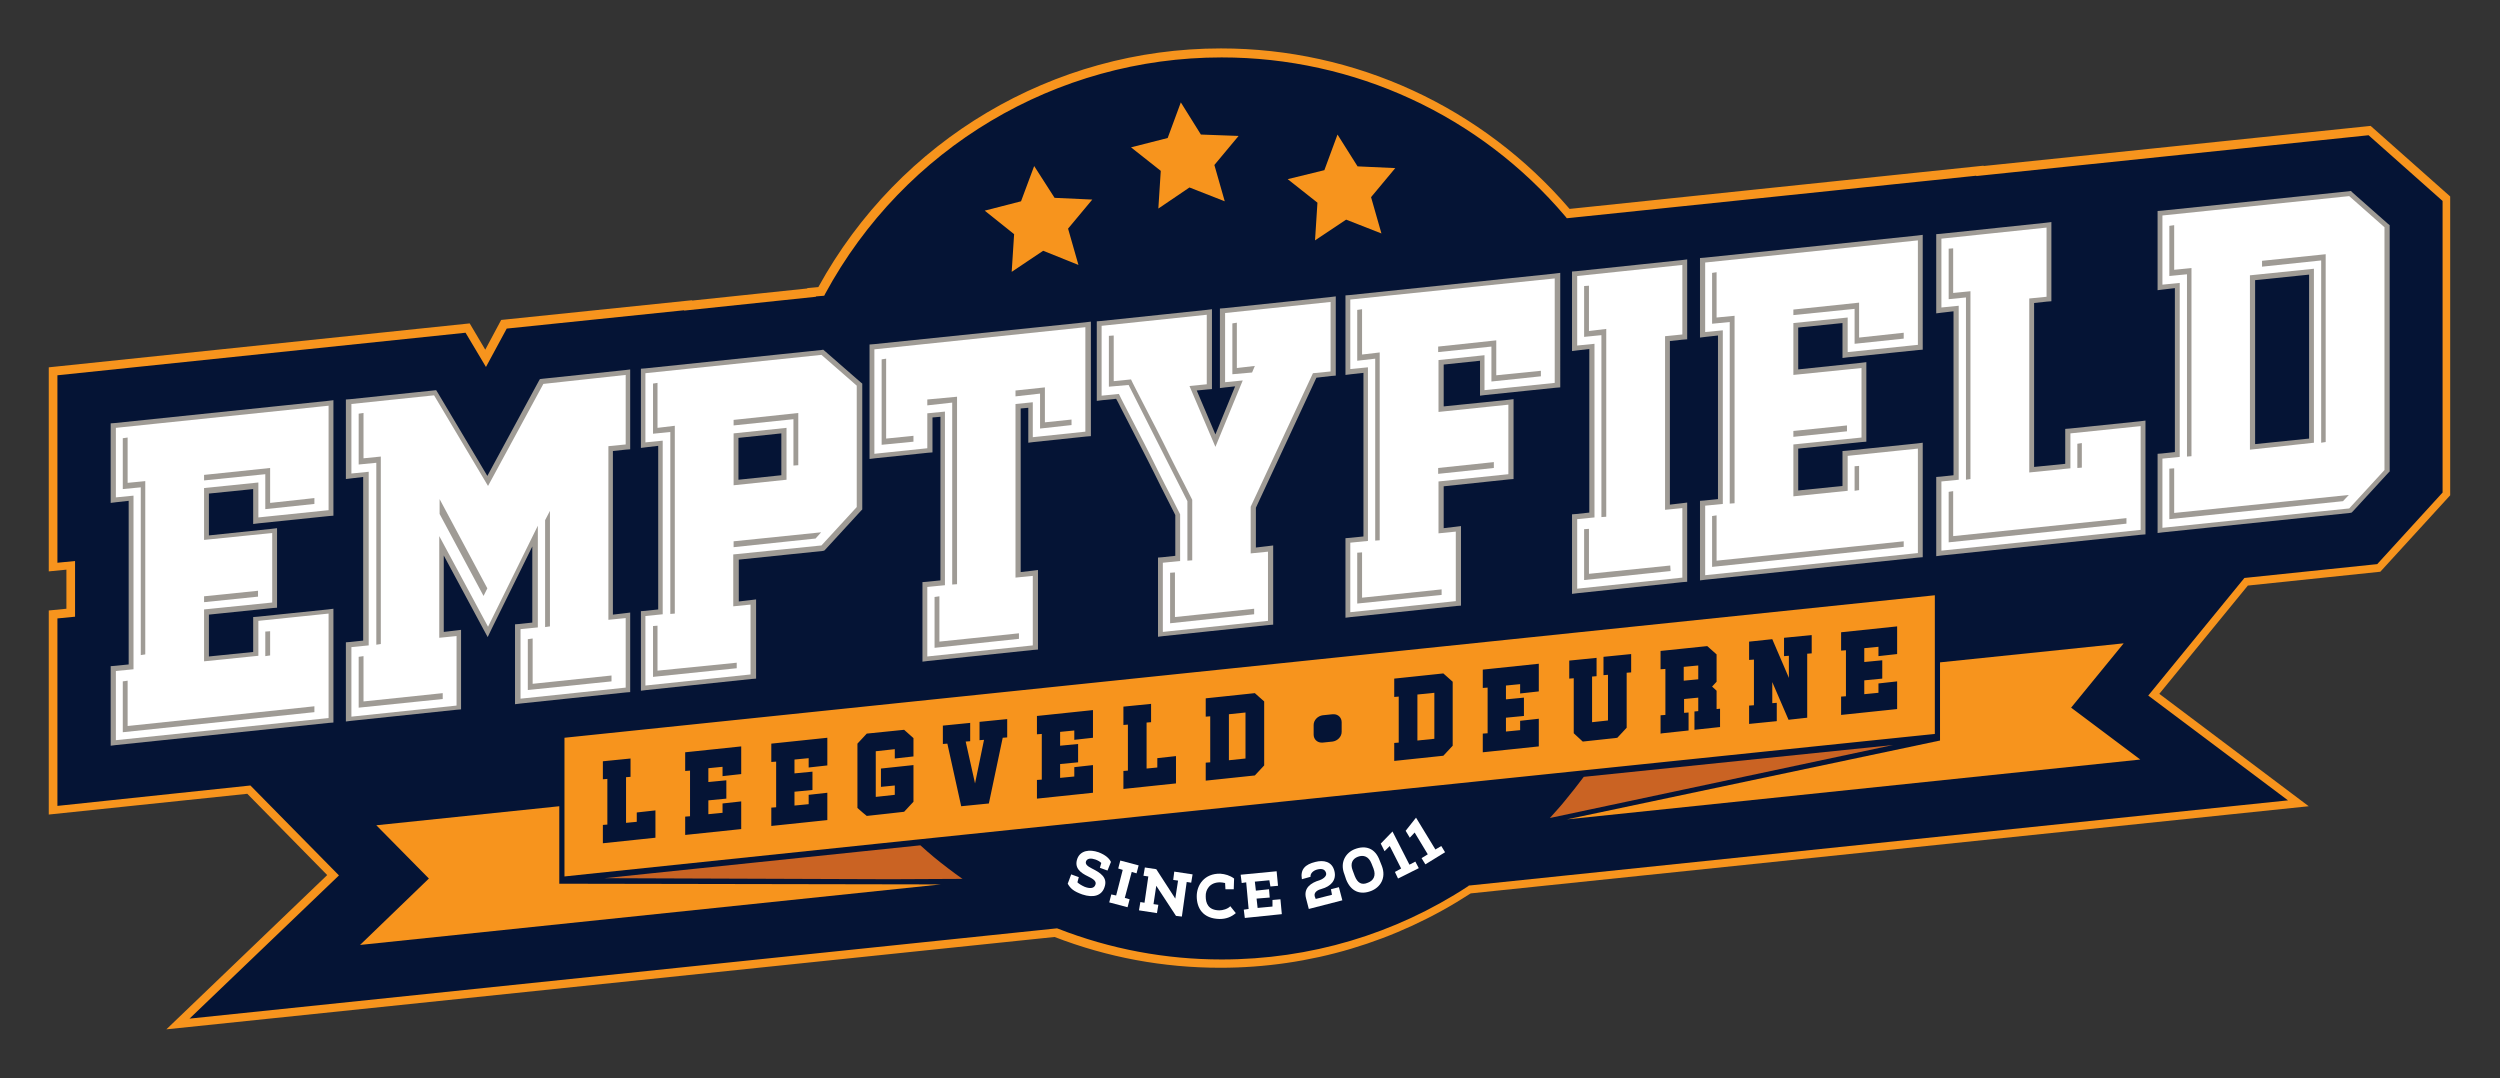
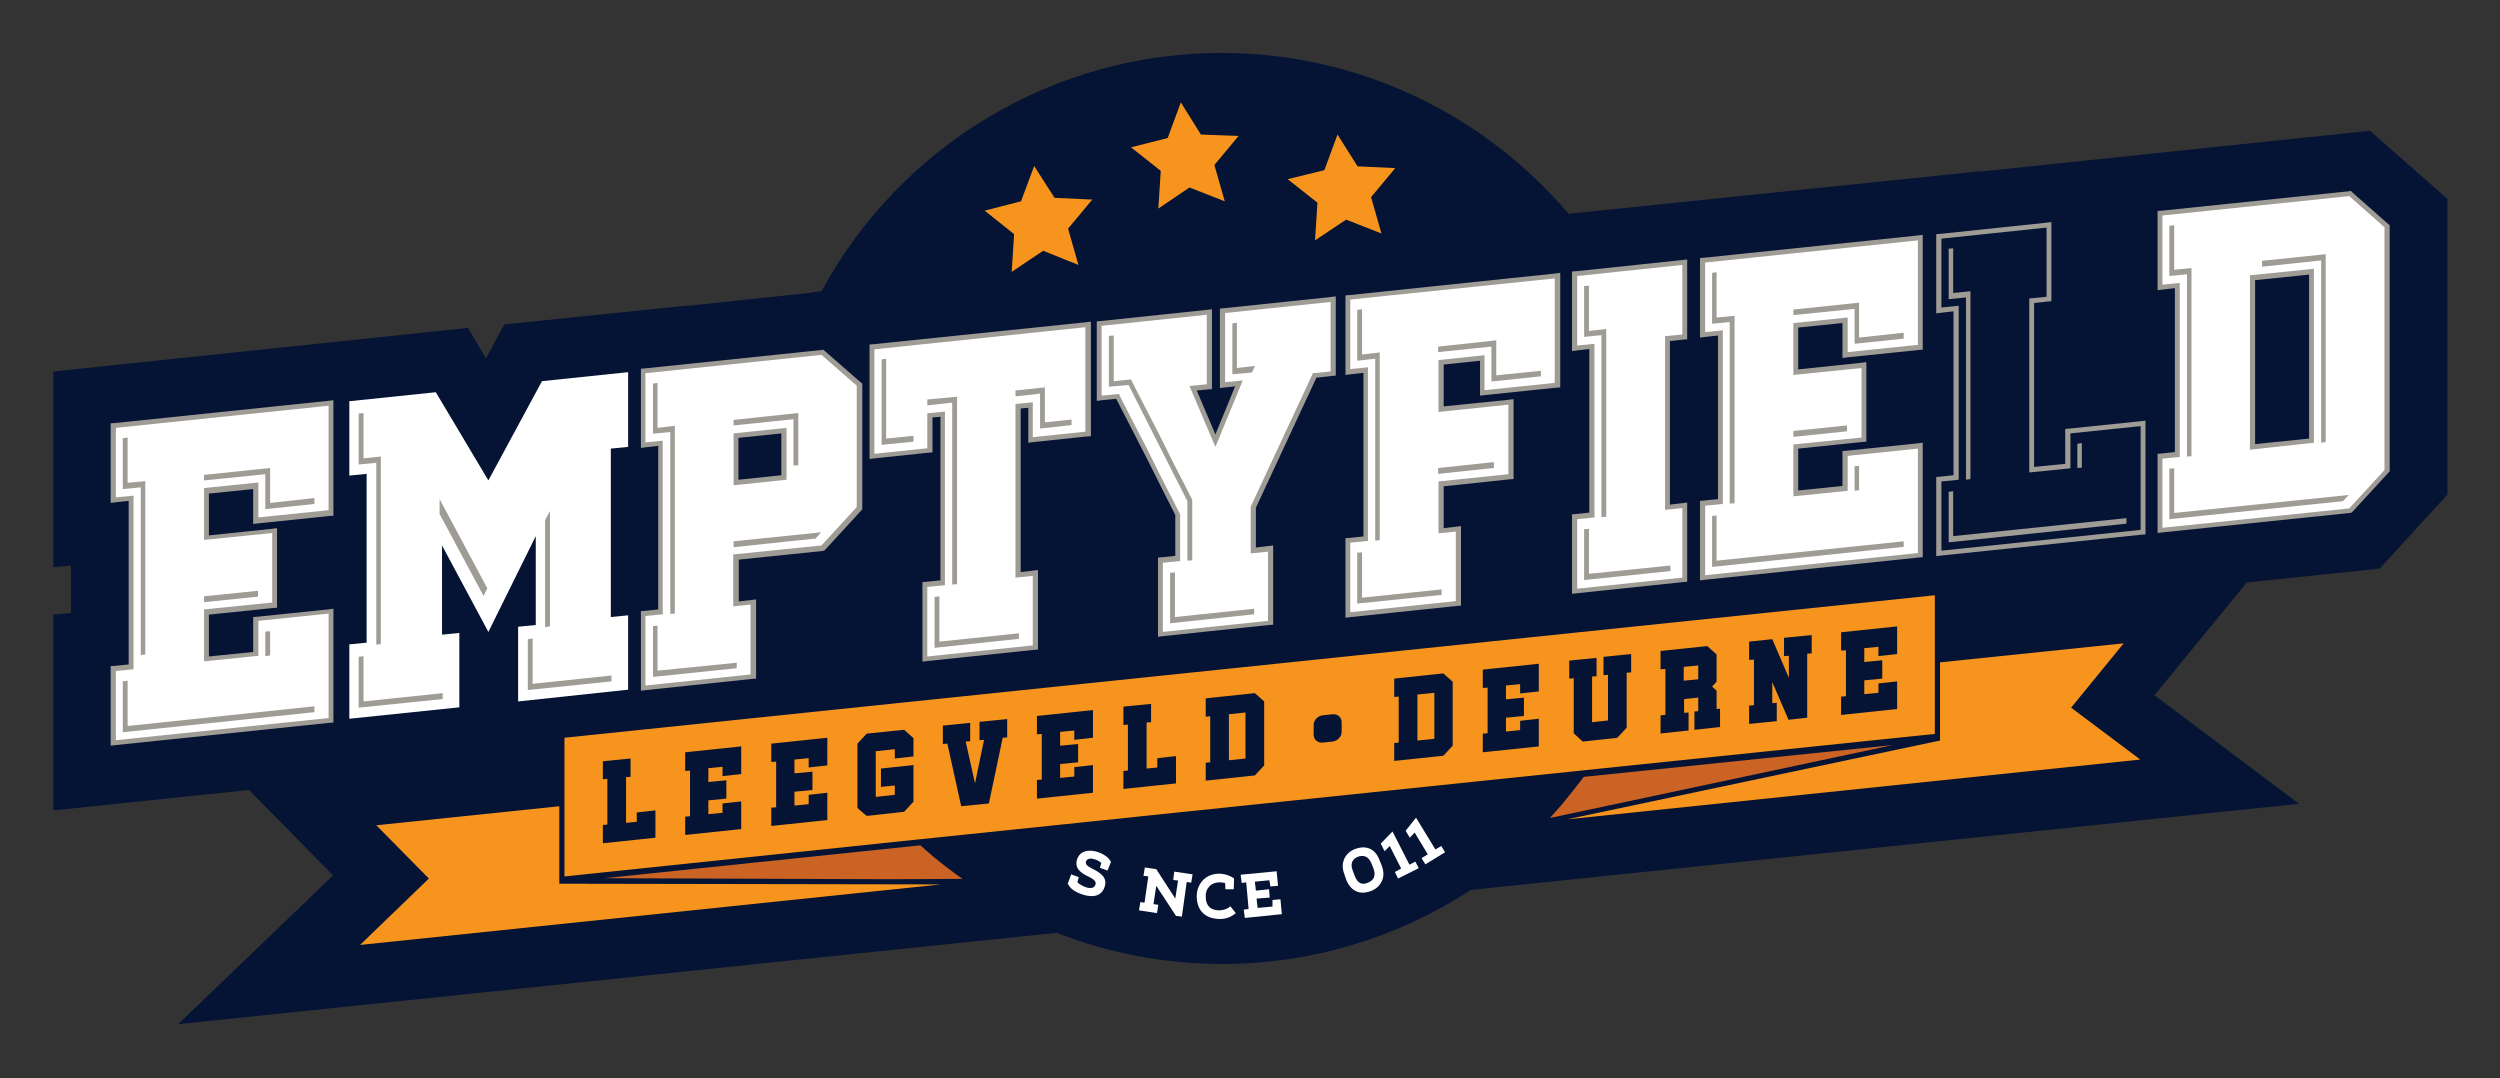
<svg xmlns="http://www.w3.org/2000/svg" version="1.1" id="Layer_1" x="0px" y="0px" viewBox="0 0 722.8 311.8" style="enable-background:new 0 0 722.8 311.8;" xml:space="preserve">
  <rect x="0" y="0" width="722.8" height="311.8" fill="#333333" stroke="none" />
  <style type="text/css">
	.st0{fill:#051435;}
	.st1{fill:#F7941D;}
	.st2{fill:#FFFFFF;}
	.st3{fill:#9F9B95;}
	.st4{fill:#CA6323;}
</style>
  <g>
    <path class="st0" d="M685.2,37.8L572.6,49.6v-0.1L453.5,61.8c-25.1-29.5-61.6-46.5-100.3-46.5c-48.3,0-92.6,26.4-115.7,68.9   l-2.8,0.3v0.1L199,88.4v-0.1l-53.2,5.5l-5.3,9.8l-5.2-8.8L15.4,107.4V164l5.1-0.5v13.7l-5.1,0.5v56.6l56.6-5.9l24.3,24.7l-44.8,43   l254-26.4c15.1,5.9,31.3,9,47.8,9c25.8,0,50.7-7.5,71.9-21.4l239.5-24.9l-41.8-31.4l26.7-32.6l38.4-4l19.6-21.4V57.5L685.2,37.8z" />
    <g>
-       <path class="st1" d="M48.1,297.6l46.5-44.6l-23.1-23.5l-57.4,6v-59l5.1-0.5v-11.3l-5.1,0.5v-59l121.7-12.7l4.5,7.6l4.6-8.6    l55.2-5.7v0.1l33.3-3.5v-0.1l3.2-0.3c23.4-42.6,67.9-69,116.4-69c38.8,0,75.5,16.9,100.8,46.4l119.7-12.5v0.1l111.9-11.6l23,20.4    v86.4l-20.2,22.1l-38.3,4l-25.6,31.3l43.2,32.5l-242.3,25.2c-21.5,14-46.5,21.5-72.4,21.5c-16.5,0-32.6-3-47.9-8.9L48.1,297.6z     M72.4,227.1l25.6,26l-43.2,41.4l250.8-26.1l0.3,0.1c15.1,5.9,31.1,8.9,47.3,8.9c25.5,0,50.1-7.3,71.3-21.2l0.2-0.2l0.3,0    l236.5-24.6l-40.4-30.3l27.8-34l38.4-4l18.9-20.7V58.1l-21.4-19L571.4,50.9v-0.1L453,63.1l-0.4-0.5c-24.8-29.3-61.1-46-99.4-46    c-47.9,0-91.8,26.2-114.6,68.3l-0.3,0.6l-2.4,0.2v0.1l-38.1,4v-0.1L146.5,95l-6,11.1l-5.9-9.9L16.6,108.5v54.2l5.1-0.5v16.1    l-5.1,0.5v54.2L72.4,227.1z" />
-     </g>
+       </g>
    <g>
      <path class="st2" d="M308.7,255.5l1-2.7l2.2,0.8l-0.4,1.5c0.4,0.4,1.2,0.9,2.1,1.3c1.3,0.5,2.7,0.6,3.1-0.6c0.5-1.3-1.4-2-2.1-2.4    c-2.3-1.1-4.1-2.5-3.1-5.2c0.9-2.3,3.5-2.7,6.1-1.8c2.1,0.8,3.1,1.8,3.6,2.8c-0.4,1-0.6,1.5-1,2.5l-2.2-0.8l0.4-1.4    c-0.4-0.4-0.9-0.7-1.7-1c-1.2-0.4-2.3-0.4-2.7,0.5c-0.3,0.8,0.3,1.4,1.7,2.1c2.4,1.2,4.7,2.6,3.6,5.5c-0.8,2.3-3.1,3.1-6.4,2    C310.4,257.7,309.5,256.9,308.7,255.5" />
-       <polygon class="st2" points="326.6,260 326,262.3 320.7,260.9 321.3,258.6 322.7,258.9 324.6,251.5 323.3,251.1 323.9,248.8     329.2,250.2 328.6,252.5 327.2,252.1 325.2,259.6   " />
      <polygon class="st2" points="329.3,263.2 329.7,260.8 330.9,261 332,253.4 330.6,253.2 331,250.8 334.3,251.3 339.8,259.8     340.6,254.6 339.2,254.4 339.5,252 344.8,252.8 344.4,255.2 343.1,255 341.7,265 340,264.8 334.3,256.1 333.5,261.4 334.9,261.6     334.5,264   " />
      <path class="st2" d="M356.8,254c0,0.9-0.1,2.2-0.1,3.1l-2.4,0l-0.1-1.8c-0.5-0.1-1-0.2-1.5-0.2c-2.9,0-4.2,2.1-4.1,4.1    c0,1.9,0.7,4,4,4c0.9,0,2.4-0.4,3.1-1.2l1.6,2c-1.4,1.2-2.9,1.7-4.7,1.7c-4.8-0.1-6.6-3.1-6.6-6.6c0-3.2,2.2-6.6,6.8-6.5    C354.2,252.7,355.6,253.1,356.8,254" />
      <polygon class="st2" points="367.9,262.1 367.9,260.2 370.2,260 370.6,264.3 359.9,265.4 359.6,263 361,262.8 360.3,255.1     359,255.3 358.7,252.9 369.1,251.9 369.5,256.1 367.3,256.3 367,254.5 362.8,254.9 363.1,257.5 366.9,257.1 367.1,259.5     363.3,259.8 363.6,262.5   " />
-       <path class="st2" d="M380.4,259.9l4.7-1.2l-0.3-1.6l2.3-0.6l1,3.8l-9.7,2.5l-0.8-3.1c-0.8-3,1.5-4.5,3.9-5.2    c0.6-0.2,2.2-1,1.9-2.1c-0.3-1-1.1-1.4-2.6-1c-1.1,0.3-2,1.1-1.9,2.1l-2.5,0.7c-0.5-2.9,1-4.3,3.9-5c2.3-0.6,4.8-0.2,5.5,2.6    c0.7,2.7-1.1,4.5-3.7,5.2c-0.8,0.2-2.3,0.8-2,2.1L380.4,259.9z" />
      <path class="st2" d="M388.7,252.8c-1.4-3.5,0.4-6.3,3-7.3c3.1-1.2,5.9-0.3,7.2,3.3l0.6,1.5c1.4,3.6-0.5,6.3-3.1,7.3    c-3.1,1.2-5.8,0.2-7.2-3.3L388.7,252.8z M391.7,253.3c0.8,2,2,2.7,3.8,1.9c1.6-0.6,2.4-2,1.6-4.1l-0.6-1.5c-0.8-2-2.3-2.5-3.9-1.9    c-1.6,0.6-2.3,2-1.5,4L391.7,253.3z" />
      <polygon class="st2" points="403.3,252.1 405.1,251.1 401.8,244.6 400.3,246.1 399.2,243.9 402.6,240.4 407.5,250 409.2,249.1     410.2,251 404.2,254   " />
      <polygon class="st2" points="411,248.1 412.8,247 409,240.7 407.6,242.2 406.4,240.2 409.4,236.4 415,245.6 416.7,244.6     417.8,246.4 412.1,249.9   " />
    </g>
    <g>
      <g>
        <polygon class="st2" points="32.8,193.4 37.9,192.8 37.9,144.1 32.8,144.6 32.8,123.1 95.7,116.5 95.7,148.2 73.9,150.4      73.9,140.4 59.7,141.8 59.7,155.4 79.3,153.4 79.3,174.9 59.7,177 59.7,190.6 73.9,189.1 73.9,179 95.7,176.8 95.7,208.4      32.8,214.9    " />
        <polygon class="st2" points="101,186.3 106,185.8 106,137 101,137.5 101,116 126,113.4 141.2,138.9 156.7,110.2 181.6,107.6      181.6,129.2 176.6,129.7 176.6,178.4 181.6,177.9 181.6,199.4 149.8,202.8 149.8,181.2 154.9,180.7 154.9,155 141.2,182.7      127.8,157.7 127.8,183.5 132.8,183 132.8,204.5 101,207.8    " />
        <path class="st2" d="M186,177.4l5-0.5v-48.7l-5,0.5v-21.4l51.8-5.4l10.6,9.3v35.7l-10.5,11.5l-25.1,2.6v13.6l5-0.5v21.6L186,199     V177.4z M212.8,139.5l13.9-1.4v-13.6l-13.9,1.4V139.5z" />
        <polygon class="st2" points="267.4,169 272.6,168.4 272.6,119.7 268.9,120.1 268.9,130.1 252.1,131.9 252.1,100.3 314.6,93.8      314.6,125.4 297.9,127.1 297.9,117.1 294.4,117.4 294.4,166.2 299.4,165.6 299.4,187.2 267.4,190.5    " />
        <path class="st2" d="M335.6,162l5-0.5v-12.6c-1.6-3.2-3.1-6.1-4.3-8.5c-1.2-2.4-2.6-5.1-4-8c-1.4-2.9-2.8-5.6-4.2-8.2     c-1.3-2.6-2.5-4.8-3.4-6.6c-0.7-1.4-1.2-2.4-1.5-3l-5.3,0.6V93.6l31.8-3.3v21.6l-4.7,0.5l6.5,15.2l6.8-16.6l-4.7,0.5V89.9     l31.9-3.3v21.6l-5.4,0.6l-17.7,38.1v12.5l5-0.5v21.4l-31.8,3.3V162z" />
        <polygon class="st2" points="389.7,156.2 394.8,155.7 394.8,107 389.7,107.5 389.7,86 450.2,79.7 450.2,111.3 428.5,113.5      428.5,103.5 416.6,104.7 416.6,118.3 436.8,116.2 436.8,137.8 416.6,139.9 416.6,153.4 421.6,152.9 421.6,174.5 389.7,177.8         " />
        <polygon class="st2" points="455.3,149.4 460.3,148.9 460.3,100.2 455.3,100.7 455.3,79.1 487.1,75.8 487.1,97.4 482.1,97.9      482.1,146.6 487.1,146.1 487.1,167.7 455.3,171    " />
        <polygon class="st2" points="492.2,145.6 497.4,145 497.4,96.3 492.2,96.9 492.2,75.3 555.2,68.7 555.2,100.4 533.4,102.6      533.4,92.6 519.1,94.1 519.1,107.6 538.8,105.6 538.8,127.1 519.1,129.2 519.1,142.8 533.4,141.3 533.4,131.2 555.2,129      555.2,160.6 492.2,167.1    " />
-         <polygon class="st2" points="560.6,138.6 565.6,138.1 565.6,89.2 560.6,89.7 560.6,68.3 592.4,65 592.4,86.4 587.4,87      587.4,135.8 597.8,134.7 597.8,124.7 619.6,122.4 619.6,153.9 560.6,160    " />
        <path class="st2" d="M624.5,131.9l5-0.5V82.6l-5,0.5V61.7l54.9-5.7l10.6,9.4v70.8l-10.5,11.5l-55,5.7V131.9z M651.3,129.2l17-1.8     V78.5l-17,1.8V129.2z" />
      </g>
      <g>
        <path class="st3" d="M95,117.3v30.2l-20.3,2.1v-10.1l-15.7,1.6v15l19.7-2v20.1l-19.7,2v15l15.7-1.6v-10.1l20.3-2.1v30.2     l-61.5,6.4V194l5.1-0.5v-50.2l-5.1,0.5v-20.1L95,117.3z M96.4,115.7l-1.6,0.2l-61.5,6.4l-1.3,0.1v1.3v20.1v1.6l1.6-0.2l3.6-0.4     v47.3l-3.9,0.4l-1.3,0.1v1.3v20.1v1.6l1.6-0.2l61.5-6.4l1.3-0.1v-1.3v-30.2V176l-1.6,0.2l-20.3,2.1l-1.3,0.1v1.3v8.8l-12.8,1.3     v-12.1l18.4-1.9l1.3-0.1v-1.3v-20.1v-1.6l-1.6,0.2l-18.1,1.9v-12.1l12.8-1.3v8.5v1.6l1.6-0.2l20.3-2.1l1.3-0.1v-1.3v-30.2V115.7z     " />
-         <path class="st3" d="M180.9,108.4v20.1l-5,0.5v50.2l5-0.5v20.1l-30.4,3.2v-20.1l5-0.5v-29.4l-14.4,29.2l-14.1-26.2v29.4l5-0.5     v20.1l-30.4,3.2v-20.1l5-0.5v-50.2l-5,0.5v-20.1l23.9-2.5l15.6,26.2l16-29.5L180.9,108.4z M182.3,106.8l-1.6,0.2l-23.8,2.5     l-0.8,0.1l-0.4,0.7l-14.8,27.3l-14.3-24l-0.5-0.8l-0.9,0.1l-23.9,2.5l-1.3,0.1v1.3v20.1v1.6l1.6-0.2l3.4-0.4v47.3l-3.7,0.4     l-1.3,0.1v1.3V207v1.6l1.6-0.2l30.4-3.2l1.3-0.1v-1.3v-20.1v-1.6l-1.6,0.2l-3.4,0.4v-22.1l11.4,21.2l1.3,2.4l1.2-2.5l11.7-23.7     v22l-3.7,0.4l-1.3,0.1v1.3V202v1.6l1.6-0.2l30.4-3.2l1.3-0.1v-1.3v-20.1v-1.6l-1.6,0.2l-3.4,0.4v-47.3l3.7-0.4l1.3-0.1v-1.3     v-20.1V106.8z" />
        <path class="st3" d="M237.5,102.6l10.2,8.9v35.1l-10.2,11.1l-25.5,2.6v15l5-0.5V195l-30.4,3.2v-20.1l5-0.5v-50.2l-5,0.5v-20     L237.5,102.6z M212.1,140.3l15.3-1.6v-15l-15.3,1.6V140.3 M238,101.1l-0.6,0.1l-50.8,5.3l-1.3,0.1v1.3v20v1.6l1.6-0.2l3.4-0.4     v47.3l-3.7,0.4l-1.3,0.1v1.3v20.1v1.6l1.6-0.2l30.4-3.2l1.3-0.1V195v-20.1v-1.6l-1.6,0.2l-3.4,0.4v-12.1l24.2-2.5l0.5-0.1     l0.4-0.4l10.2-11.1l0.4-0.4v-0.6v-35.1v-0.7l-0.5-0.4l-10.2-8.9L238,101.1z M213.5,126.6l12.4-1.3v12.1l-12.4,1.3V126.6z" />
        <path class="st3" d="M313.8,94.6v30.2l-15.2,1.6v-10.1l-5,0.5V167l5-0.5v20.1l-30.5,3.2v-20.1l5.1-0.5v-50.2l-5.1,0.5v10.1     l-15.3,1.6v-30.2L313.8,94.6z M315.3,93l-1.6,0.2l-61,6.3l-1.3,0.1v1.3v30.2v1.6l1.6-0.2l15.3-1.6l1.3-0.1v-1.3v-8.8l2.3-0.2     v47.3l-3.9,0.4l-1.3,0.1v1.3v20.1v1.6l1.6-0.2l30.5-3.2l1.3-0.1v-1.3v-20.1v-1.6l-1.6,0.2l-3.4,0.4v-47.3l2.2-0.2v8.5v1.6     l1.6-0.2l15.2-1.6l1.3-0.1v-1.3V94.6V93z" />
        <path class="st3" d="M384.7,87.3v20.1l-5.1,0.5l-18,38.6V160l5-0.5v20l-30.4,3.2v-20l5-0.5v-13.5c-1.7-3.3-3.1-6.2-4.4-8.6     c-1.2-2.4-2.6-5.1-4-8c-1.5-2.9-2.8-5.6-4.2-8.2c-1.3-2.6-2.5-4.8-3.4-6.6c-1-1.9-1.5-3-1.7-3.4l-5,0.5V94.2l30.4-3.2v20.1     l-5,0.5l7.5,17.6l7.9-19.2l-5.1,0.5V90.5L384.7,87.3 M386.1,85.7l-1.6,0.2l-30.5,3.2l-1.3,0.1v1.3v20.1v1.6l1.6-0.2l2.8-0.3     l-5.7,13.9l-5.4-12.7l3.1-0.3l1.3-0.1v-1.3V91v-1.6l-1.6,0.2l-30.4,3.2l-1.3,0.1v1.3v20.1v1.6l1.6-0.2l4-0.4     c0.3,0.5,0.7,1.3,1.3,2.5c1,1.9,2.1,4.1,3.4,6.6c1.3,2.6,2.7,5.3,4.2,8.2c1.5,2.9,2.8,5.6,4,8c1.2,2.4,2.6,5.1,4.2,8.3v11.8     l-3.7,0.4l-1.3,0.1v1.3v20v1.6l1.6-0.2l30.4-3.2l1.3-0.1v-1.3l0-20v-1.6l-1.6,0.2l-3.4,0.4v-11.5l17.5-37.6l4.3-0.5l1.3-0.1v-1.3     V87.3V85.7z" />
        <path class="st3" d="M449.5,80.5v30.2l-20.3,2.1v-10.1l-13.3,1.4v15l20.2-2.1v20.1l-20.2,2.1v15l5-0.5v20.1l-30.5,3.2v-20.1     l5.1-0.5v-50.2l-5.1,0.5V86.6L449.5,80.5z M451,78.9l-1.6,0.2l-59.1,6.2l-1.3,0.1v1.3v20.1v1.6l1.6-0.2l3.6-0.4v47.3l-3.9,0.4     l-1.3,0.1v1.3V177v1.6l1.6-0.2l30.5-3.2l1.3-0.1v-1.3v-20.1v-1.6l-1.6,0.2l-3.4,0.4v-12.1l18.9-2l1.3-0.1v-1.3V117v-1.6l-1.6,0.2     l-18.6,1.9v-12.1l10.5-1.1v8.5v1.6l1.6-0.2l20.3-2.1l1.3-0.1v-1.3V80.5V78.9z" />
        <path class="st3" d="M486.4,76.6v20.1l-5,0.5v50.2l5-0.5V167l-30.4,3.2v-20.1l5-0.5V99.4l-5,0.5V79.8L486.4,76.6z M487.8,75     l-1.6,0.2l-30.4,3.2l-1.3,0.1v1.3v20.1v1.6l1.6-0.2l3.4-0.4v47.3l-3.7,0.4l-1.3,0.1v1.3v20.1v1.6l1.6-0.2l30.4-3.2l1.3-0.1V167     v-20.1v-1.6l-1.6,0.2l-3.4,0.4V98.6l3.7-0.4l1.3-0.1v-1.3V76.6V75z" />
        <path class="st3" d="M554.5,69.5v30.2l-20.3,2.1V91.8l-15.7,1.6v15l19.7-2v20.1l-19.7,2v15l15.7-1.6v-10.1l20.3-2.1v30.2     l-61.5,6.4v-20.1l5.1-0.5V95.5l-5.1,0.5V75.9L554.5,69.5z M555.9,67.9l-1.6,0.2l-61.5,6.4l-1.3,0.1v1.3v20.1v1.6l1.6-0.2l3.6-0.4     v47.3l-3.9,0.4l-1.3,0.1v1.3v20.1v1.6l1.6-0.2l61.5-6.4l1.3-0.1v-1.3v-30.2v-1.6l-1.6,0.2l-20.3,2.1l-1.3,0.1v1.3v8.8l-12.8,1.3     v-12.1l18.4-1.9l1.3-0.1v-1.3v-20.1v-1.6l-1.6,0.2l-18.1,1.9V94.7l12.8-1.3v8.5v1.6l1.6-0.2l20.3-2.1l1.3-0.1v-1.3V69.5V67.9z" />
        <path class="st3" d="M591.7,65.8v20l-5,0.5v50.3l11.9-1.2v-10.1l20.3-2.1v30l-57.6,6v-20l5-0.5V88.4l-5,0.5V69L591.7,65.8z      M593.1,64.2l-1.6,0.2l-30.4,3.2l-1.3,0.1V69v20v1.6l1.6-0.2l3.4-0.4v47.4l-3.7,0.4l-1.3,0.1v1.3v20v1.6l1.6-0.2l57.6-6l1.3-0.1     v-1.3v-30v-1.6l-1.6,0.2l-20.3,2.1l-1.3,0.1v1.3v8.8l-9,0.9V87.6l3.7-0.4l1.3-0.1v-1.3v-20V64.2z" />
        <path class="st3" d="M679.2,56.7l10.2,9v70.2L679.2,147l-54,5.6v-20l5-0.5V81.8l-5,0.5v-20L679.2,56.7z M650.6,130L669,128V77.7     l-18.5,1.9V130 M679.7,55.2l-0.6,0.1l-54,5.6l-1.3,0.1v1.3v20v1.6l1.6-0.2l3.4-0.4v47.4l-3.7,0.4l-1.3,0.1v1.3v20v1.6l1.6-0.2     l54-5.6l0.5-0.1l0.4-0.4l10.2-11.1l0.4-0.4v-0.6V65.7v-0.6l-0.5-0.4l-10.2-9L679.7,55.2z M652,81l15.6-1.6v47.4l-15.6,1.6V81z" />
        <polygon class="st3" points="78.1,182.5 76.7,182.6 76.7,189.7 78.1,189.5    " />
        <polygon class="st3" points="74.6,170.8 59,172.4 59,174.1 74.6,172.5    " />
        <polygon class="st3" points="36.9,209.9 36.9,196.8 35.5,197 35.5,211.7 90.9,205.9 90.9,204.2    " />
        <polygon class="st3" points="40.7,189.4 42,189.2 42,139.1 36.9,139.6 36.9,126.5 35.5,126.7 35.5,141.4 40.7,140.9    " />
        <polygon class="st3" points="78.1,145.4 78.1,135.3 59,137.3 59,138.9 76.7,137.1 76.7,147.2 90.9,145.7 90.9,144    " />
        <polygon class="st3" points="159,147.7 157.6,150.4 157.6,181.3 159,181.1    " />
        <polygon class="st3" points="127.1,144.3 127.1,148.6 139.8,172.3 140.9,170.1    " />
        <polygon class="st3" points="154,197.7 154,184.6 152.6,184.8 152.6,199.5 176.8,197 176.8,195.3    " />
        <polygon class="st3" points="105.1,202.8 105.1,189.7 103.7,189.9 103.7,204.6 128,202.1 128,200.4    " />
        <polygon class="st3" points="108.8,186.4 110.1,186.2 110.1,132 105.1,132.5 105.1,119.4 103.7,119.6 103.7,134.3 108.8,133.8         " />
        <polygon class="st3" points="230.8,134.5 230.8,119.4 212.1,121.4 212.1,123 229.4,121.2 229.4,134.6    " />
        <polygon class="st3" points="193.8,177.5 195.1,177.4 195.1,123.1 190.1,123.7 190.1,110.7 188.8,110.9 188.8,125.4 193.8,124.9         " />
        <polygon class="st3" points="190.1,193.9 190.1,180.9 188.8,181 188.8,195.7 213,193.2 213,191.6    " />
        <polygon class="st3" points="276.7,168.9 276.7,114.7 268.1,115.5 268.1,117.2 275.3,116.4 275.3,169    " />
        <polygon class="st3" points="264.1,126 256.2,126.8 256.2,103.7 254.9,103.9 254.9,128.6 264.1,127.7    " />
        <polygon class="st3" points="271.6,185.5 271.6,172.4 270.2,172.6 270.2,187.3 294.6,184.7 294.6,183.1    " />
        <polygon class="st3" points="302.1,122.1 302.1,112 293.6,112.9 293.6,114.6 300.7,113.8 300.7,123.9 309.8,122.9 309.8,121.3         " />
        <polygon class="st3" points="357.6,106.4 357.6,93.3 356.3,93.5 356.3,108.2 362,107.7 362.8,105.8    " />
        <path class="st3" d="M343.3,144.9v17.2l1.4-0.1v-17.5c-1.7-3.3-3.1-6.2-4.4-8.6c-1.2-2.4-2.6-5.1-4-8c-1.5-2.9-2.8-5.6-4.2-8.2     c-1.3-2.6-2.5-4.8-3.4-6.6c-1-1.9-1.5-3-1.7-3.4l-5,0.5V97l-1.4,0.1v14.7l5.7-0.5C326.5,111.8,341.6,141.5,343.3,144.9" />
        <polygon class="st3" points="339.7,178.4 339.7,165.5 338.3,165.6 338.3,180.2 362.6,177.6 362.6,176    " />
        <polygon class="st3" points="393.8,172.8 393.8,159.7 392.4,159.8 392.4,174.5 416.8,172 416.8,170.4    " />
        <polygon class="st3" points="397.6,156.3 398.9,156.2 398.9,101.9 393.8,102.5 393.8,89.4 392.4,89.6 392.4,104.3 397.6,103.7         " />
        <polygon class="st3" points="432.6,108.5 432.6,98.4 415.8,100.2 415.8,101.8 431.2,100.2 431.2,110.3 445.5,108.8 445.5,107.2         " />
        <polygon class="st3" points="415.8,135.3 415.8,137 431.9,135.3 431.9,133.6    " />
        <polygon class="st3" points="459.4,165.9 459.4,152.9 458,153 458,167.7 483,165.1 482.9,163.5    " />
        <polygon class="st3" points="463,149.5 464.4,149.4 464.4,95.1 459.4,95.7 459.4,82.6 458,82.7 458,97.4 463,96.9    " />
        <polygon class="st3" points="537.5,134.7 536.2,134.8 536.2,141.9 537.5,141.7    " />
        <polygon class="st3" points="534,123 518.5,124.6 518.5,126.3 534,124.7    " />
        <polygon class="st3" points="500.1,145.6 501.5,145.5 501.5,91.3 496.3,91.8 496.3,78.7 495,78.9 495,93.6 500.1,93.1    " />
        <polygon class="st3" points="496.3,162.1 496.3,149 495,149.2 495,163.9 550.4,158.1 550.4,156.5    " />
        <polygon class="st3" points="537.5,97.6 537.5,87.5 518.5,89.5 518.5,91.1 536.2,89.3 536.2,99.4 550.4,97.9 550.4,96.2    " />
        <polygon class="st3" points="601.9,135.2 601.9,128.1 600.6,128.3 600.6,135.3    " />
        <polygon class="st3" points="564.7,155 564.7,142 563.4,142.2 563.4,156.8 614.8,151.4 614.8,149.8    " />
        <polygon class="st3" points="568.4,138.7 569.7,138.5 569.7,84.2 564.7,84.7 564.7,71.8 563.4,71.9 563.4,86.5 568.4,86    " />
        <polygon class="st3" points="671.1,128 672.4,127.8 672.4,73.5 654,75.4 654,77.1 671.1,75.3    " />
        <polygon class="st3" points="628.6,148.3 628.6,135.4 627.2,135.5 627.2,150.1 677.4,144.9 679.1,143.1    " />
        <polygon class="st3" points="632.3,79.3 632.3,132 633.6,131.9 633.6,77.5 628.6,78 628.6,65.1 627.2,65.3 627.2,79.8    " />
        <polygon class="st3" points="212.1,156.5 212.1,158.2 235.8,155.7 237.4,153.9    " />
      </g>
    </g>
    <g>
      <g>
        <path class="st4" d="M457.9,224.6c-1.8,2.4-3.7,4.8-5.6,7.1c-1.2,1.5-2.8,3.2-4.2,4.8l99.2-21.1L457.9,224.6z" />
        <path class="st4" d="M257.3,254.2l20.9-0.1c0.1,0,0.1,0.1,0.2,0.1l0,0c-2.7-1.9-6-4.4-8.4-6.4c-1.3-1.1-2.6-2.2-3.9-3.4     l-91.3,9.5L257.3,254.2z" />
      </g>
      <g>
        <polygon class="st1" points="334.9,60.3 343.9,54.2 354.1,58.2 351.1,47.7 358.1,39.3 347.2,38.9 341.4,29.6 337.6,39.9      327,42.6 335.6,49.4    " />
        <polygon class="st1" points="380.2,69.5 389.2,63.5 399.4,67.5 396.4,57 403.4,48.6 392.5,48.1 386.7,38.9 382.9,49.2      372.3,51.8 380.9,58.6    " />
        <polygon class="st1" points="292.5,78.6 301.6,72.5 311.8,76.6 308.8,66.1 315.8,57.7 304.9,57.2 299,48 295.2,58.2 284.7,60.9      293.2,67.7    " />
        <polygon class="st1" points="598.8,204.6 614,186 560.9,191.5 560.9,214.1 453,236.9 618.8,219.6    " />
        <polygon class="st1" points="161.7,233.1 108.8,238.6 124,254 104.1,273.2 272,255.7 161.7,255.5    " />
        <polygon class="st1" points="355.3,219.8 360.1,219.3 360.1,206 355.3,206.5    " />
        <polygon class="st1" points="409.8,214.1 414.7,213.6 414.7,200.3 409.8,200.8    " />
        <polygon class="st1" points="491,192.4 486.8,192.8 486.8,196.8 491,196.4    " />
        <path class="st1" d="M163.2,253.4l6.6-0.7h0l94.7-9.9l194.5-20.2l92.6-9.6l0,0l7.8-0.8l0-21l0-0.1l0,0v-19l-396.2,41.2v19l0,0.1     L163.2,253.4z M532.3,182.8l16.2-1.7v8l-5.4,0.6V187l-4.1,0.4v4l5.2-0.5v1.9v3.4l-5.2,0.5v4l4.1-0.4v-2.7l5.4-0.6v8l-16.2,1.7     v-5.3l1.4-0.1v-7.4V188l-1.4,0.1V182.8z M505.8,185.5l6.6-0.7l4.6,10.7l0.2,0.5v-0.6v-5.8l-1.4,0.1v-5.3l8-0.8v5.3l-1.3,0.1v5.8     v12.7l-5.4,0.6l-4.7-10.9l0,6.1l1.3-0.1v5.3l-8,0.8v-5.3l1.4-0.1v-7.4v-5.8l-1.4,0.1V185.5z M480.1,206.8l1.4-0.1v-13.3l-1.4,0.1     v-5.3l13.5-1.4l2.7,2.4v7.9l-1.3,1.4l1.3,1.2v1.5v3.8l1-0.1v5.3l-7.4,0.8v-5.3l1.1-0.1V205v-3.3l-4.1,0.4v4l1.3-0.1v0.9v4.3     l-7.5,0.8l-0.6,0.1V206.8z M453.6,191l8-0.8v5.3l-1.3,0.1v13.2l4.6-0.5v-13.2l-1.3,0.1v-5.3l8-0.8v5.3l-1.3,0.1v15.9l-2.7,2.9     l-0.7,0.1l-1.9,0.2l-7.4,0.8L455,212v-15.9l-1.3,0.1V191z M428.7,212.1l1.4-0.1v-13.2l-1.4,0.1v-5.3l16.2-1.7v8l-5.4,0.6v-2.7     l-4.1,0.4v4l5.2-0.5v5.3l-5.2,0.5v4l4.1-0.4v-2.7l5.4-0.6v8l-16.2,1.7V212.1z M403.1,214.8l1.3-0.1v-13.3l-1.3,0.1v-5.3l14.2-1.5     l2.7,2.4v18.5l-2.7,2.9l-14.2,1.5V214.8z M379.8,209.6c0-1.4,1.2-2.6,2.6-2.8l2.9-0.3c0.1,0,0.2,0,0.3,0c1.3,0,2.3,1,2.3,2.3v2.8     c0,1.4-1.2,2.6-2.6,2.8l-2.9,0.3c-0.1,0-0.2,0-0.3,0c-1.3,0-2.3-1-2.3-2.3V209.6z M348.6,220.5l1.3-0.1v-13.3l-1.3,0.1v-5.3     l14.2-1.5l2.7,2.4v18.5l-2.7,2.9l-14.2,1.5V220.5z M324.8,222.9l1.3-0.1v-13.3l-1.3,0.1v-5.3l8-0.8v5.3l-1.3,0.1v13.3l3.1-0.3     v-2.7l5.4-0.6v7.9l-15.2,1.6V222.9z M299.8,225.5l1.4-0.1v-13.2l-1.4,0.1V207l16.2-1.7v8l-5.4,0.6v-2.7l-4.1,0.4v4l5.2-0.5v5.3     l-5.2,0.5v4l4.1-0.4v-2.7l5.4-0.6v8l-16.2,1.7V225.5z M272.5,209.8l8-0.8v5.3l-1.3,0.1l2.7,12.1l2.6-12.6l-1.3,0.1v-5.3l8-0.8     v5.3l-1.3,0.1l-4,19l-8,0.8l-4-18.1l-1.3,0.1V209.8z M247.9,215l2.7-2.9l10.8-1.1l2.7,2.4v5.3l-5.4,0.6v-2.7l-5.5,0.6v13.2     l5.5-0.6v-2.7l-4,0.4v-5.3l9.4-1v10.6l-2.7,2.9l-4.4,0.5l-6.4,0.7l-1.1-0.9l-1.6-1.4V215z M223,215l16.2-1.7v8l-5.4,0.6v-2.7     l-4.1,0.4v4l5.2-0.5v5.3l-5.2,0.5v1.6v2.4l4.1-0.4v-0.2v-2.5l5.4-0.6v5.3v2.6l-16.2,1.7v-5.3l1.4-0.1v-5.2v-8l-1.4,0.1V215z      M198.1,217.5l16.2-1.7v8l-5.4,0.6v-2.7l-4.1,0.4v4l5.2-0.5v1.9v3.4l-5.2,0.5v4l4.1-0.4v-2.7l5.4-0.6v8l-16.2,1.7v-5.3l1.4-0.1     v-7.4v-5.8l-1.4,0.1V217.5z M174.3,220.1l8-0.8v5.3l-1.3,0.1v5.8v7.4l3.1-0.3v-2.7l5.4-0.6v7.9l-15.2,1.6v-5.3l1.3-0.1V231v-5.8     l-1.3,0.1V220.1z" />
      </g>
    </g>
  </g>
</svg>